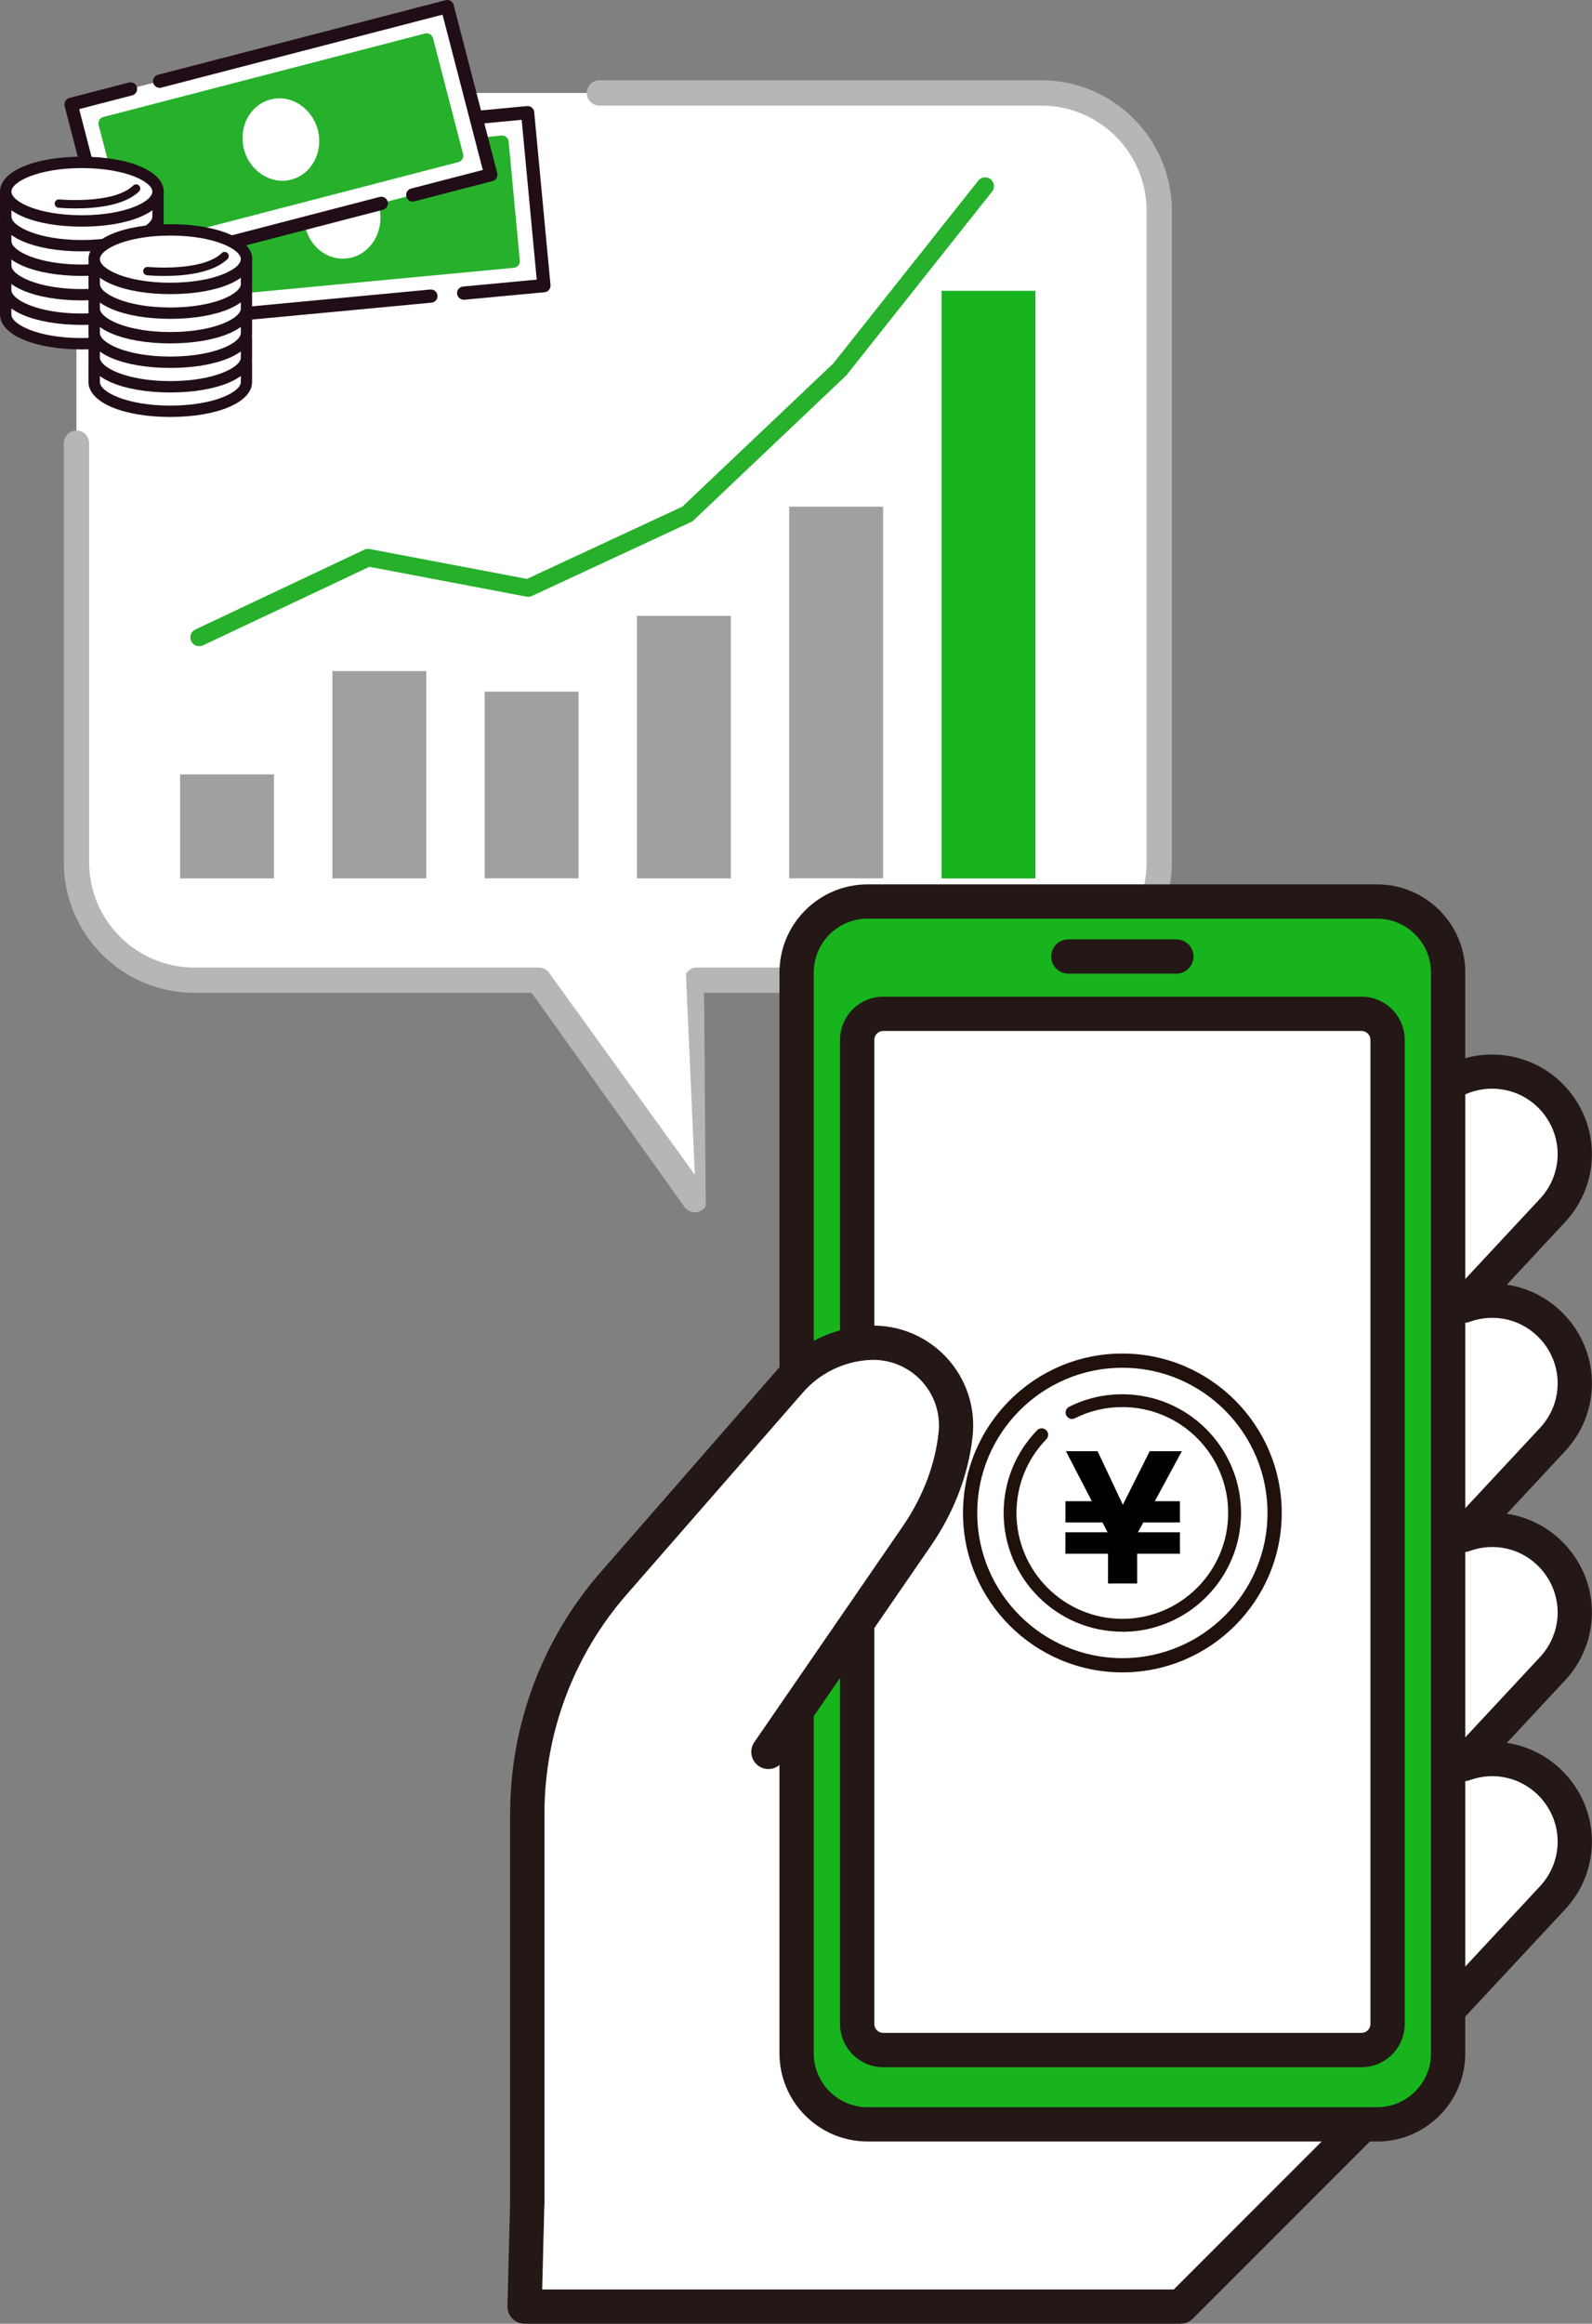
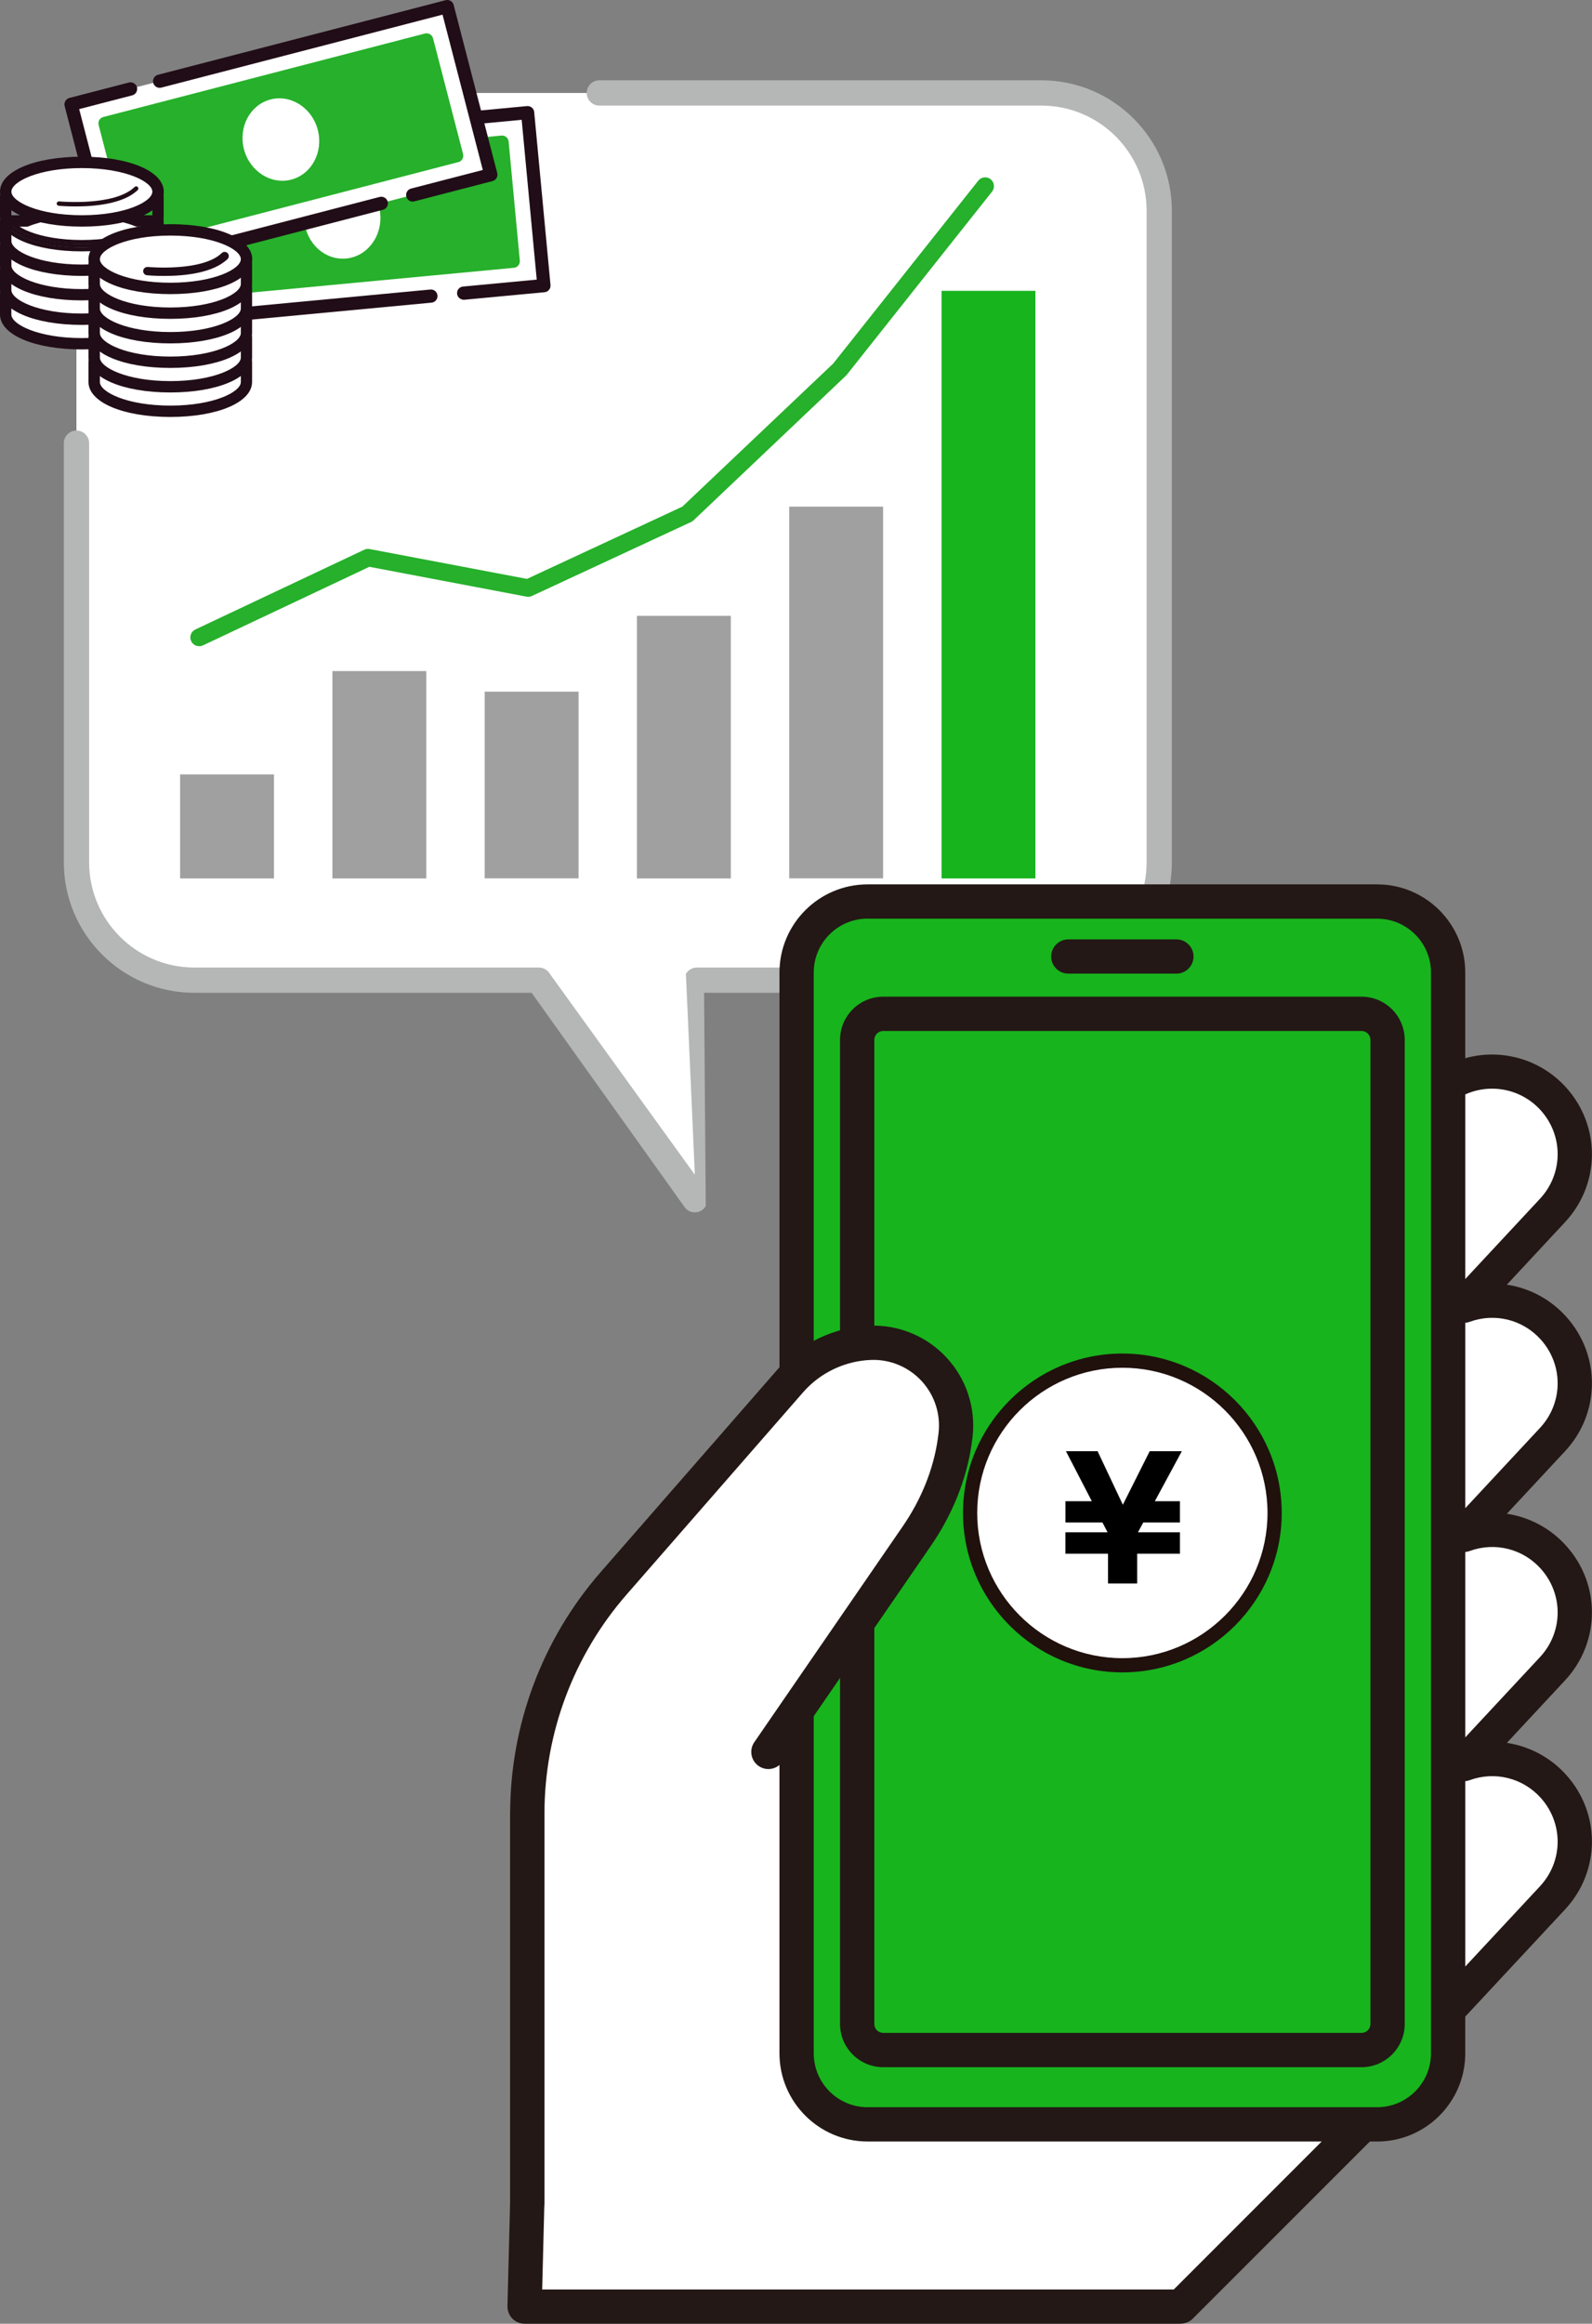
<svg xmlns="http://www.w3.org/2000/svg" id="_レイヤー_2" viewBox="0 0 395.29 576.74">
  <rect x="0" y="0" width="395.29" height="576.74" fill="#808080" stroke="none" />
  <defs>
    <style>.cls-1{fill:#fff;}.cls-2{fill:#9fa09f;}.cls-3{fill:#b5b6b6;}.cls-4{fill:#c9cac9;}.cls-5{fill:#210d17;}.cls-6{fill:#231815;}.cls-7{fill:#20110d;}.cls-8{fill:#17b41d;}.cls-9{fill:#26b02b;}</style>
  </defs>
  <g id="_レイヤー_2-2">
    <g>
      <g>
        <path class="cls-1" d="m258.55,23.07H48.24c-16.16,0-29.26,13.11-29.26,29.26v161.69c0,16.16,13.11,29.26,29.26,29.26h85.56l38.72,54.5.49-54.5h85.56c16.16,0,29.26-13.11,29.26-29.26V52.33c0-16.16-13.11-29.26-29.26-29.26h-.02Z" />
        <path class="cls-3" d="m172.52,300.91c-1.11,0-2.14-.6-2.71-1.56l-37.81-52.94H48.24c-17.86,0-32.39-14.53-32.39-32.39v-104.02c0-1.73,1.41-3.14,3.14-3.14s3.14,1.41,3.14,3.14v104.02c0,14.41,11.72,26.12,26.12,26.12h85.56c1.11,0,2.14.58,2.71,1.56l36.01,49.87-2.22-49.87c.57-.96,1.6-1.56,2.71-1.56h85.56c14.41,0,26.12-11.72,26.12-26.12V52.33c0-14.41-11.72-26.12-26.12-26.12h-109.76c-1.73,0-3.14-1.41-3.14-3.14s1.41-3.14,3.14-3.14h109.76c17.86,0,32.39,14.53,32.39,32.39v161.7c0,17.86-14.53,32.39-32.39,32.39h-83.76l.42,52.94c-.57.96-1.6,1.56-2.71,1.56h-.02Z" />
        <g>
          <rect class="cls-2" x="44.72" y="192.2" width="23.31" height="25.82" />
          <rect class="cls-2" x="82.54" y="166.56" width="23.31" height="51.46" />
          <rect class="cls-2" x="120.35" y="171.67" width="23.31" height="46.33" />
          <rect class="cls-2" x="158.15" y="152.85" width="23.31" height="65.17" />
          <rect class="cls-2" x="195.96" y="125.75" width="23.31" height="92.25" />
          <rect class="cls-8" x="233.78" y="72.18" width="23.31" height="145.84" />
        </g>
        <g>
          <g>
            <rect class="cls-1" x="36.71" y="32.35" width="96.54" height="43.12" transform="translate(-4.68 8.21) rotate(-5.38)" />
            <path class="cls-5" d="m38.66,81.53c-.29-.05-.57-.17-.79-.36-.34-.27-.55-.67-.58-1.11l-4.05-42.93c-.09-.91.58-1.7,1.48-1.78l15.2-1.42c.91-.09,1.7.58,1.78,1.48.09.91-.58,1.7-1.48,1.78l-13.55,1.27,3.74,39.66,66.43-6.26c.91-.09,1.7.58,1.78,1.48.09.91-.58,1.7-1.48,1.78l-68.06,6.4h-.41l-.02.03Z" />
            <path class="cls-5" d="m114.86,74.36c-.72-.12-1.3-.7-1.37-1.46-.09-.91.58-1.7,1.48-1.78l18.3-1.72-3.74-39.66-71.84,6.76c-.91.09-1.7-.58-1.78-1.48-.09-.91.58-1.7,1.48-1.78l73.47-6.91c.43-.03.86.09,1.2.38.34.27.55.67.58,1.11l4.05,42.93c.03.43-.09.86-.38,1.2-.27.34-.67.55-1.11.58l-19.93,1.87h-.41l.02-.05Z" />
            <g>
              <g>
                <rect class="cls-9" x="43.73" y="39.06" width="82.49" height="29.68" transform="translate(-4.68 8.2) rotate(-5.38)" />
                <path class="cls-8" d="m44.75,73.21l-2.9-30.76,83.31-7.84,2.9,30.76-83.31,7.84Zm-1.58-29.66l2.68,28.35,80.93-7.62-2.68-28.35-80.93,7.62h0Z" />
              </g>
              <path class="cls-9" d="m45.04,74.19c-.72-.12-1.3-.7-1.37-1.46l-2.78-29.56c-.03-.43.09-.86.38-1.2.27-.34.67-.55,1.11-.58l82.13-7.74c.91-.09,1.7.58,1.78,1.48l2.78,29.56c.03.43-.09.86-.38,1.2-.27.34-.67.55-1.11.58l-82.13,7.74h-.41v-.02Zm-.74-29.69l2.47,26.28,78.85-7.43-2.47-26.28-78.85,7.43Z" />
            </g>
            <path class="cls-1" d="m94.41,53.04c.53,5.66-3.26,10.64-8.47,11.12-5.21.5-9.86-3.69-10.39-9.35-.53-5.66,3.26-10.64,8.47-11.12,5.21-.5,9.86,3.69,10.39,9.35Z" />
          </g>
          <g>
            <rect class="cls-1" x="21.47" y="13.05" width="96.54" height="43.12" transform="translate(-6.46 18.63) rotate(-14.55)" />
            <path class="cls-5" d="m28.44,69.26c-.29,0-.58-.07-.82-.22-.38-.22-.65-.58-.75-.99l-10.82-41.73c-.22-.87.29-1.77,1.18-2.01l14.77-3.83c.87-.22,1.77.29,2.01,1.18.22.87-.29,1.77-1.18,2.01l-13.17,3.41,10,38.56,64.6-16.76c.87-.22,1.77.29,2.01,1.18.22.87-.29,1.77-1.18,2.01l-66.18,17.17c-.14.03-.27.05-.41.05l-.03-.03Z" />
            <path class="cls-5" d="m102.49,50.05c-.74,0-1.39-.5-1.6-1.24-.22-.87.29-1.77,1.18-2.01l17.81-4.61L109.88,3.64,40.05,21.75c-.87.22-1.77-.29-2.01-1.18-.22-.87.29-1.77,1.18-2.01L110.64.05c.43-.1.87-.05,1.25.17s.65.58.75.99l10.82,41.73c.1.43.05.87-.17,1.25s-.58.65-.99.75l-19.38,5.03c-.14.03-.27.05-.41.05l-.02.02Z" />
            <g>
              <g>
                <rect class="cls-9" x="28.5" y="19.77" width="82.49" height="29.68" transform="translate(-6.46 18.63) rotate(-14.55)" />
                <path class="cls-4" d="m33.12,60.09l-7.75-29.9L106.37,9.18l7.75,29.9-81,21.01h0Zm-6.3-29.04l7.15,27.57,78.68-20.41-7.15-27.57L26.83,31.05Z" />
              </g>
              <path class="cls-9" d="m33.55,61c-.74,0-1.39-.5-1.6-1.24l-7.46-28.73c-.1-.43-.05-.87.17-1.24.22-.38.58-.65.99-.75L105.51,8.32c.87-.22,1.77.29,2.01,1.18l7.46,28.73c.1.43.05.87-.17,1.25s-.58.65-.99.75l-79.85,20.72c-.14.03-.27.05-.41.05v-.02Zm-5.45-29.19l6.64,25.56,76.66-19.9-6.64-25.56S28.1,31.8,28.1,31.8Z" />
            </g>
            <path class="cls-1" d="m78.91,32.25c1.42,5.49-1.53,11.01-6.59,12.33-5.06,1.32-10.33-2.08-11.75-7.56-1.42-5.49,1.53-11.01,6.59-12.33,5.06-1.32,10.33,2.08,11.75,7.56Z" />
          </g>
          <g>
            <g>
              <g>
                <path class="cls-1" d="m34.12,73.09c-3.45-1.41-8.35-2.3-13.79-2.3s-10.33.87-13.79,2.3H1.41v4.97c0,4.01,8.47,7.26,18.9,7.26s18.9-3.24,18.9-7.26v-4.97h-5.13.03Z" />
                <path class="cls-5" d="m20.33,85.8c-10.88,0-19.4-3.4-19.4-7.75v-5.45h5.52c3.67-1.48,8.59-2.3,13.88-2.3s10.22.81,13.88,2.3h5.52v5.45c0,4.34-8.53,7.75-19.4,7.75ZM1.9,73.57v4.48c0,3.67,8.44,6.76,18.42,6.76s18.42-3.1,18.42-6.76v-4.48h-4.73l-.09-.03c-3.5-1.44-8.46-2.25-13.6-2.25s-10.09.82-13.6,2.25l-.09.03H1.9h0Z" />
              </g>
              <g>
                <path class="cls-5" d="m20.33,86.23c-11.3,0-19.83-3.52-19.83-8.18v-4.97c0-.51.41-.93.93-.93h4.94c3.71-1.48,8.66-2.3,13.96-2.3s10.26.81,13.96,2.3h4.94c.51,0,.93.41.93.93v4.97c0,4.67-8.53,8.18-19.83,8.18Zm-17.99-12.23v4.05c0,3,7.39,6.33,17.99,6.33s17.99-3.34,17.99-6.33v-4.05h-4.2c-.12,0-.24-.02-.34-.07-3.46-1.41-8.35-2.23-13.43-2.23s-9.98.81-13.43,2.23c-.1.05-.22.07-.34.07H2.33Z" />
                <path class="cls-5" d="m20.33,86.73c-11.78,0-20.33-3.65-20.33-8.68v-4.97c0-.77.63-1.41,1.41-1.41h4.85c3.76-1.48,8.73-2.3,14.07-2.3s10.31.81,14.05,2.3h4.85c.77,0,1.41.63,1.41,1.41v4.97c0,5.03-8.54,8.68-20.33,8.68h.02ZM1.42,72.66c-.24,0-.43.19-.43.43v4.97c0,4.31,8.49,7.68,19.33,7.68s19.33-3.38,19.33-7.68v-4.97c0-.24-.19-.43-.43-.43h-5.04l-.09-.03c-3.65-1.46-8.54-2.26-13.77-2.26s-10.14.81-13.77,2.26l-.09.03H1.42Zm18.9,12.23c-10.02,0-18.47-3.12-18.47-6.83v-4.53h4.7s.1,0,.15-.03c3.52-1.44,8.47-2.26,13.62-2.26s10.1.82,13.62,2.26c.05.02.1.03.15.03h4.7v4.53c0,3.71-8.46,6.83-18.47,6.83h0Zm-17.5-10.38v3.55c0,2.44,6.66,5.85,17.5,5.85s17.5-3.4,17.5-5.85v-3.55h-3.71c-.19,0-.36-.03-.53-.1-3.4-1.39-8.23-2.18-13.24-2.18s-9.85.79-13.24,2.18c-.17.07-.34.1-.53.1h-3.74Z" />
              </g>
            </g>
            <g>
              <g>
                <path class="cls-1" d="m34.12,67c-3.45-1.41-8.35-2.3-13.79-2.3s-10.33.87-13.79,2.3H1.41v4.97c0,4.01,8.47,7.26,18.9,7.26s18.9-3.24,18.9-7.26v-4.97h-5.13.03Z" />
                <path class="cls-5" d="m20.33,79.71c-10.88,0-19.4-3.4-19.4-7.75v-5.45h5.52c3.67-1.48,8.59-2.3,13.88-2.3s10.22.81,13.88,2.3h5.52v5.45c0,4.34-8.53,7.75-19.4,7.75ZM1.9,67.48v4.48c0,3.67,8.44,6.76,18.42,6.76s18.42-3.1,18.42-6.76v-4.48h-4.73l-.09-.03c-3.5-1.44-8.46-2.25-13.6-2.25s-10.09.82-13.6,2.25l-.09.03H1.9h0Z" />
              </g>
              <g>
                <path class="cls-5" d="m20.33,80.16c-11.3,0-19.83-3.52-19.83-8.18v-4.97c0-.51.41-.93.93-.93h4.94c3.71-1.48,8.66-2.3,13.96-2.3s10.26.81,13.96,2.3h4.94c.51,0,.93.41.93.93v4.97c0,4.67-8.53,8.18-19.83,8.18Zm-17.99-12.23v4.05c0,3,7.39,6.33,17.99,6.33s17.99-3.34,17.99-6.33v-4.05h-4.2c-.12,0-.24-.02-.34-.07-3.46-1.41-8.35-2.23-13.43-2.23s-9.98.81-13.43,2.23c-.1.05-.22.07-.34.07H2.33Z" />
                <path class="cls-5" d="m20.33,80.64c-11.78,0-20.33-3.65-20.33-8.68v-4.97c0-.77.63-1.41,1.41-1.41h4.85c3.76-1.48,8.73-2.3,14.07-2.3s10.31.81,14.05,2.3h4.85c.77,0,1.41.63,1.41,1.41v4.97c0,5.03-8.54,8.68-20.33,8.68h.02ZM1.42,66.57c-.24,0-.43.19-.43.43v4.97c0,4.31,8.49,7.68,19.33,7.68s19.33-3.38,19.33-7.68v-4.97c0-.24-.19-.43-.43-.43h-5.04l-.09-.03c-3.65-1.46-8.54-2.26-13.77-2.26s-10.14.81-13.77,2.26l-.09.03H1.42Zm18.9,12.23c-10.02,0-18.47-3.12-18.47-6.83v-4.53h4.7s.1,0,.15-.03c3.52-1.44,8.47-2.26,13.62-2.26s10.1.82,13.62,2.26c.05.02.1.03.15.03h4.7v4.53c0,3.71-8.46,6.83-18.47,6.83h0Zm-17.5-10.38v3.55c0,2.44,6.66,5.85,17.5,5.85s17.5-3.4,17.5-5.85v-3.55h-3.71c-.19,0-.36-.03-.53-.1-3.4-1.39-8.23-2.18-13.24-2.18s-9.85.79-13.24,2.18c-.17.07-.34.1-.53.1h-3.74Z" />
              </g>
            </g>
            <g>
              <g>
                <path class="cls-1" d="m34.12,60.91c-3.45-1.41-8.35-2.3-13.79-2.3s-10.33.87-13.79,2.3H1.41v4.97c0,4.01,8.47,7.26,18.9,7.26s18.9-3.24,18.9-7.26v-4.97h-5.13.03Z" />
                <path class="cls-5" d="m20.33,73.64c-10.88,0-19.4-3.4-19.4-7.75v-5.45h5.52c3.67-1.48,8.59-2.3,13.88-2.3s10.22.81,13.88,2.3h5.52v5.45c0,4.34-8.53,7.75-19.4,7.75ZM1.9,61.41v4.48c0,3.67,8.44,6.76,18.42,6.76s18.42-3.1,18.42-6.76v-4.48h-4.73l-.09-.03c-3.5-1.44-8.46-2.25-13.6-2.25s-10.09.82-13.6,2.25l-.09.03H1.9h0Z" />
              </g>
              <g>
                <path class="cls-5" d="m20.33,74.07c-11.3,0-19.83-3.52-19.83-8.18v-4.97c0-.51.41-.93.93-.93h4.94c3.71-1.48,8.66-2.3,13.96-2.3s10.26.81,13.96,2.3h4.94c.51,0,.93.41.93.93v4.97c0,4.67-8.53,8.18-19.83,8.18ZM2.33,61.84v4.05c0,3,7.39,6.33,17.99,6.33s17.99-3.34,17.99-6.33v-4.05h-4.2c-.12,0-.24-.02-.34-.07-3.46-1.41-8.35-2.23-13.43-2.23s-9.98.81-13.43,2.23c-.1.05-.22.07-.34.07H2.33Z" />
                <path class="cls-5" d="m20.33,74.56c-11.78,0-20.33-3.65-20.33-8.68v-4.97c0-.77.63-1.41,1.41-1.41h4.85c3.76-1.48,8.73-2.3,14.07-2.3s10.31.81,14.05,2.3h4.85c.77,0,1.41.63,1.41,1.41v4.97c0,5.03-8.54,8.68-20.33,8.68h.02ZM1.42,60.5c-.24,0-.43.19-.43.43v4.97c0,4.31,8.49,7.68,19.33,7.68s19.33-3.38,19.33-7.68v-4.97c0-.24-.19-.43-.43-.43h-5.04l-.09-.03c-3.65-1.46-8.54-2.26-13.77-2.26s-10.14.81-13.77,2.26l-.09.03H1.42Zm18.9,12.23c-10.02,0-18.47-3.12-18.47-6.83v-4.53h4.7s.1,0,.15-.03c3.52-1.44,8.47-2.26,13.62-2.26s10.1.82,13.62,2.26c.05.02.1.03.15.03h4.7v4.53c0,3.71-8.46,6.83-18.47,6.83h0ZM2.83,62.35v3.55c0,2.44,6.66,5.85,17.5,5.85s17.5-3.4,17.5-5.85v-3.55h-3.71c-.19,0-.36-.03-.53-.1-3.4-1.39-8.23-2.18-13.24-2.18s-9.85.79-13.24,2.18c-.17.07-.34.1-.53.1h-3.74Z" />
              </g>
            </g>
            <g>
              <g>
                <path class="cls-1" d="m34.12,54.84c-3.45-1.41-8.35-2.3-13.79-2.3s-10.33.87-13.79,2.3H1.41v4.97c0,4.01,8.47,7.26,18.9,7.26s18.9-3.24,18.9-7.26v-4.97h-5.13.03Z" />
                <path class="cls-5" d="m20.33,67.55c-10.88,0-19.4-3.4-19.4-7.75v-5.45h5.52c3.67-1.48,8.59-2.3,13.88-2.3s10.22.81,13.88,2.3h5.52v5.45c0,4.34-8.53,7.75-19.4,7.75ZM1.9,55.32v4.48c0,3.67,8.44,6.76,18.42,6.76s18.42-3.1,18.42-6.76v-4.48h-4.73l-.09-.03c-3.5-1.44-8.46-2.25-13.6-2.25s-10.09.82-13.6,2.25l-.09.03H1.9h0Z" />
              </g>
              <g>
                <path class="cls-5" d="m20.33,67.98c-11.3,0-19.83-3.52-19.83-8.18v-4.97c0-.51.41-.93.93-.93h4.94c3.71-1.48,8.66-2.3,13.96-2.3s10.26.81,13.96,2.3h4.94c.51,0,.93.41.93.93v4.97c0,4.67-8.53,8.18-19.83,8.18ZM2.33,55.75v4.05c0,3,7.39,6.33,17.99,6.33s17.99-3.34,17.99-6.33v-4.05h-4.2c-.12,0-.24-.02-.34-.07-3.46-1.41-8.35-2.23-13.43-2.23s-9.98.81-13.43,2.23c-.1.05-.22.07-.34.07H2.33Z" />
                <path class="cls-5" d="m20.33,68.48c-11.78,0-20.33-3.65-20.33-8.68v-4.97c0-.77.63-1.41,1.41-1.41h4.85c3.76-1.48,8.73-2.3,14.07-2.3s10.31.81,14.05,2.3h4.85c.77,0,1.41.63,1.41,1.41v4.97c0,5.03-8.54,8.68-20.33,8.68h.02ZM1.42,54.41c-.24,0-.43.19-.43.43v4.97c0,4.31,8.49,7.68,19.33,7.68s19.33-3.38,19.33-7.68v-4.97c0-.24-.19-.43-.43-.43h-5.04l-.09-.03c-3.65-1.46-8.54-2.26-13.77-2.26s-10.14.81-13.77,2.26l-.09.03H1.42Zm18.9,12.23c-10.02,0-18.47-3.12-18.47-6.83v-4.53h4.7s.1,0,.15-.03c3.52-1.44,8.47-2.26,13.62-2.26s10.1.82,13.62,2.26c.05.02.1.03.15.03h4.7v4.53c0,3.71-8.46,6.83-18.47,6.83h0ZM2.83,56.26v3.55c0,2.44,6.66,5.85,17.5,5.85s17.5-3.4,17.5-5.85v-3.55h-3.71c-.19,0-.36-.03-.53-.1-3.4-1.39-8.23-2.18-13.24-2.18s-9.85.79-13.24,2.18c-.17.07-.34.1-.53.1h-3.74Z" />
              </g>
            </g>
            <g>
              <g>
-                 <path class="cls-1" d="m34.12,48.75c-3.45-1.41-8.35-2.3-13.79-2.3s-10.33.87-13.79,2.3H1.41v4.97c0,4.01,8.47,7.26,18.9,7.26s18.9-3.24,18.9-7.26v-4.97h-5.13.03Z" />
                <path class="cls-5" d="m20.33,61.46c-10.88,0-19.4-3.4-19.4-7.75v-5.45h5.52c3.67-1.48,8.59-2.3,13.88-2.3s10.22.81,13.88,2.3h5.52v5.45c0,4.34-8.53,7.75-19.4,7.75ZM1.9,49.23v4.48c0,3.67,8.44,6.76,18.42,6.76s18.42-3.1,18.42-6.76v-4.48h-4.73l-.09-.03c-3.5-1.44-8.46-2.25-13.6-2.25s-10.09.82-13.6,2.25l-.09.03H1.9h0Z" />
              </g>
              <g>
-                 <path class="cls-5" d="m20.33,61.91c-11.3,0-19.83-3.52-19.83-8.18v-4.97c0-.51.41-.93.93-.93h4.94c3.71-1.48,8.66-2.3,13.96-2.3s10.26.81,13.96,2.3h4.94c.51,0,.93.41.93.93v4.97c0,4.67-8.53,8.18-19.83,8.18ZM2.33,49.68v4.05c0,3,7.39,6.33,17.99,6.33s17.99-3.34,17.99-6.33v-4.05h-4.2c-.12,0-.24-.02-.34-.07-3.46-1.41-8.35-2.23-13.43-2.23s-9.98.81-13.43,2.23c-.1.05-.22.07-.34.07H2.33Z" />
                <path class="cls-5" d="m20.33,62.39c-11.78,0-20.33-3.65-20.33-8.68v-4.97c0-.77.63-1.41,1.41-1.41h4.85c3.76-1.48,8.73-2.3,14.07-2.3s10.31.81,14.05,2.3h4.85c.77,0,1.41.63,1.41,1.41v4.97c0,5.03-8.54,8.68-20.33,8.68h.02ZM1.42,48.32c-.24,0-.43.19-.43.43v4.97c0,4.31,8.49,7.68,19.33,7.68s19.33-3.38,19.33-7.68v-4.97c0-.24-.19-.43-.43-.43h-5.04l-.09-.03c-3.65-1.46-8.54-2.26-13.77-2.26s-10.14.81-13.77,2.26l-.09.03s-5.04,0-5.04,0Zm18.9,12.23c-10.02,0-18.47-3.12-18.47-6.83v-4.53h4.7s.1,0,.15-.03c3.52-1.44,8.47-2.26,13.62-2.26s10.1.82,13.62,2.26c.05.02.1.03.15.03h4.7v4.53c0,3.71-8.46,6.83-18.47,6.83h0ZM2.83,50.17v3.55c0,2.44,6.66,5.85,17.5,5.85s17.5-3.4,17.5-5.85v-3.55h-3.71c-.19,0-.36-.03-.53-.1-3.4-1.39-8.23-2.18-13.24-2.18s-9.85.79-13.24,2.18c-.17.07-.34.1-.53.1h-3.74Z" />
              </g>
            </g>
            <g>
              <g>
                <ellipse class="cls-1" cx="20.33" cy="47.57" rx="18.9" ry="7.26" />
                <path class="cls-5" d="m20.33,55.32c-10.88,0-19.4-3.4-19.4-7.75s8.53-7.75,19.4-7.75,19.4,3.4,19.4,7.75-8.53,7.75-19.4,7.75Zm0-14.51c-9.98,0-18.42,3.1-18.42,6.76s8.44,6.76,18.42,6.76,18.42-3.1,18.42-6.76-8.44-6.76-18.42-6.76Z" />
              </g>
              <g>
                <path class="cls-5" d="m20.33,55.75c-11.3,0-19.83-3.52-19.83-8.18s8.53-8.18,19.83-8.18,19.83,3.52,19.83,8.18-8.53,8.18-19.83,8.18Zm0-14.51c-10.6,0-17.99,3.34-17.99,6.33s7.39,6.33,17.99,6.33,17.99-3.34,17.99-6.33-7.39-6.33-17.99-6.33Z" />
                <path class="cls-5" d="m20.33,56.25c-11.78,0-20.33-3.65-20.33-8.68s8.54-8.68,20.33-8.68,20.33,3.65,20.33,8.68-8.54,8.68-20.33,8.68Zm0-16.36c-10.84,0-19.33,3.38-19.33,7.68s8.49,7.68,19.33,7.68,19.33-3.38,19.33-7.68-8.49-7.68-19.33-7.68Zm0,14.51c-10.02,0-18.47-3.12-18.47-6.83s8.46-6.83,18.47-6.83,18.47,3.12,18.47,6.83-8.46,6.83-18.47,6.83Zm0-12.68c-10.84,0-17.5,3.4-17.5,5.85s6.66,5.85,17.5,5.85,17.5-3.4,17.5-5.85-6.66-5.85-17.5-5.85Z" />
              </g>
            </g>
            <g>
              <path class="cls-5" d="m18.78,51.24c-2.35,0-4.03-.15-4.22-.17-.29-.03-.51-.29-.48-.6.03-.29.31-.51.6-.48.14,0,13.74,1.27,18.75-3.59.22-.21.57-.21.77,0,.21.22.21.57,0,.77-3.57,3.45-10.77,4.07-15.4,4.07h-.02Z" />
-               <path class="cls-5" d="m18.78,51.73c-2.37,0-4.08-.15-4.27-.17-.57-.05-.98-.57-.93-1.13s.57-.98,1.13-.93c.14,0,13.5,1.25,18.37-3.45.21-.19.46-.31.74-.29.27,0,.53.12.72.31.19.21.29.46.29.74s-.12.53-.31.72c-3.59,3.46-10.53,4.2-15.75,4.2Zm-4.17-1.25s-.05.02-.05.05.02.05.05.05c.19.02,1.84.17,4.17.17,4.12,0,11.53-.51,15.06-3.93,0,0,.02-.05,0-.07h-.07c-5.18,5.01-19.01,3.74-19.14,3.72h-.02Z" />
            </g>
          </g>
          <g>
            <g>
              <g>
                <path class="cls-1" d="m56.09,89.85c-3.45-1.41-8.35-2.3-13.79-2.3s-10.33.87-13.79,2.3h-5.13v4.97c0,4.01,8.47,7.26,18.9,7.26s18.9-3.24,18.9-7.26v-4.97h-5.13.03Z" />
                <path class="cls-5" d="m42.3,102.56c-10.88,0-19.4-3.4-19.4-7.75v-5.45h5.52c3.67-1.48,8.59-2.3,13.88-2.3s10.22.81,13.88,2.3h5.52v5.45c0,4.34-8.53,7.75-19.4,7.75Zm-18.42-12.23v4.48c0,3.67,8.44,6.76,18.42,6.76s18.42-3.1,18.42-6.76v-4.48h-4.73l-.09-.03c-3.5-1.44-8.46-2.25-13.6-2.25s-10.09.82-13.6,2.25l-.09.03h-4.73Z" />
              </g>
              <g>
                <path class="cls-5" d="m42.3,102.99c-11.3,0-19.83-3.52-19.83-8.18v-4.97c0-.51.41-.93.93-.93h4.94c3.71-1.48,8.66-2.3,13.96-2.3s10.26.81,13.96,2.3h4.94c.51,0,.93.41.93.93v4.97c0,4.67-8.53,8.18-19.83,8.18Zm-17.99-12.23v4.05c0,3,7.39,6.33,17.99,6.33s17.99-3.34,17.99-6.33v-4.05h-4.2c-.12,0-.24-.02-.34-.07-3.46-1.41-8.35-2.23-13.43-2.23s-9.98.81-13.43,2.23c-.1.05-.22.07-.34.07h-4.24Z" />
                <path class="cls-5" d="m42.3,103.49c-11.78,0-20.33-3.65-20.33-8.68v-4.97c0-.77.63-1.41,1.41-1.41h4.85c3.76-1.48,8.73-2.3,14.05-2.3s10.31.81,14.05,2.3h4.85c.77,0,1.41.63,1.41,1.41v4.97c0,5.03-8.54,8.68-20.33,8.68h.03Zm-18.9-14.07c-.24,0-.43.19-.43.43v4.97c0,4.31,8.49,7.68,19.33,7.68s19.33-3.38,19.33-7.68v-4.97c0-.24-.19-.43-.43-.43h-5.04l-.09-.03c-3.65-1.46-8.54-2.26-13.77-2.26s-10.14.81-13.77,2.26l-.09.03h-5.04Zm18.9,12.23c-10.02,0-18.47-3.12-18.47-6.83v-4.53h4.7s.1,0,.15-.03c3.52-1.44,8.47-2.26,13.62-2.26s10.1.82,13.62,2.26c.05.02.1.03.15.03h4.7v4.53c0,3.71-8.46,6.83-18.47,6.83h0Zm-17.5-10.38v3.55c0,2.44,6.66,5.85,17.5,5.85s17.5-3.4,17.5-5.85v-3.55h-3.71c-.19,0-.36-.03-.53-.1-3.4-1.39-8.23-2.18-13.24-2.18s-9.85.79-13.24,2.18c-.17.07-.34.1-.53.1h-3.74Z" />
              </g>
            </g>
            <g>
              <g>
                <path class="cls-1" d="m56.09,83.76c-3.45-1.41-8.35-2.3-13.79-2.3s-10.33.87-13.79,2.3h-5.13v4.97c0,4.01,8.47,7.26,18.9,7.26s18.9-3.24,18.9-7.26v-4.97h-5.13.03Z" />
                <path class="cls-5" d="m42.3,96.49c-10.88,0-19.4-3.4-19.4-7.75v-5.45h5.52c3.67-1.48,8.59-2.3,13.88-2.3s10.22.81,13.88,2.3h5.52v5.45c0,4.34-8.53,7.75-19.4,7.75Zm-18.42-12.23v4.48c0,3.67,8.44,6.76,18.42,6.76s18.42-3.1,18.42-6.76v-4.48h-4.73l-.09-.03c-3.5-1.44-8.46-2.25-13.6-2.25s-10.09.82-13.6,2.25l-.09.03h-4.73Z" />
              </g>
              <g>
                <path class="cls-5" d="m42.3,96.92c-11.3,0-19.83-3.52-19.83-8.18v-4.97c0-.51.41-.93.93-.93h4.94c3.71-1.48,8.66-2.3,13.96-2.3s10.26.81,13.96,2.3h4.94c.51,0,.93.41.93.93v4.97c0,4.67-8.53,8.18-19.83,8.18Zm-17.99-12.23v4.05c0,3,7.39,6.33,17.99,6.33s17.99-3.34,17.99-6.33v-4.05h-4.2c-.12,0-.24-.02-.34-.07-3.46-1.41-8.35-2.23-13.43-2.23s-9.98.81-13.43,2.23c-.1.05-.22.07-.34.07h-4.24Z" />
                <path class="cls-5" d="m42.3,97.41c-11.78,0-20.33-3.65-20.33-8.68v-4.97c0-.77.63-1.41,1.41-1.41h4.85c3.76-1.48,8.73-2.3,14.05-2.3s10.31.81,14.05,2.3h4.85c.77,0,1.41.63,1.41,1.41v4.97c0,5.03-8.54,8.68-20.33,8.68h.03Zm-18.9-14.07c-.24,0-.43.19-.43.43v4.97c0,4.31,8.49,7.68,19.33,7.68s19.33-3.38,19.33-7.68v-4.97c0-.24-.19-.43-.43-.43h-5.04l-.09-.03c-3.65-1.46-8.54-2.26-13.77-2.26s-10.14.81-13.77,2.26l-.09.03h-5.04Zm18.9,12.23c-10.02,0-18.47-3.12-18.47-6.83v-4.53h4.7s.1,0,.15-.03c3.52-1.44,8.47-2.26,13.62-2.26s10.1.82,13.62,2.26c.05.02.1.03.15.03h4.7v4.53c0,3.71-8.46,6.83-18.47,6.83h0Zm-17.5-10.38v3.55c0,2.44,6.66,5.85,17.5,5.85s17.5-3.4,17.5-5.85v-3.55h-3.71c-.19,0-.36-.03-.53-.1-3.4-1.39-8.23-2.18-13.24-2.18s-9.85.79-13.24,2.18c-.17.07-.34.1-.53.1h-3.74Z" />
              </g>
            </g>
            <g>
              <g>
                <path class="cls-1" d="m56.09,77.69c-3.45-1.41-8.35-2.3-13.79-2.3s-10.33.87-13.79,2.3h-5.13v4.97c0,4.01,8.47,7.26,18.9,7.26s18.9-3.24,18.9-7.26v-4.97h-5.13.03Z" />
                <path class="cls-5" d="m42.3,90.4c-10.88,0-19.4-3.4-19.4-7.75v-5.45h5.52c3.67-1.48,8.59-2.3,13.88-2.3s10.22.81,13.88,2.3h5.52v5.45c0,4.34-8.53,7.75-19.4,7.75Zm-18.42-12.23v4.48c0,3.67,8.44,6.76,18.42,6.76s18.42-3.1,18.42-6.76v-4.48h-4.73l-.09-.03c-3.5-1.44-8.46-2.25-13.6-2.25s-10.09.82-13.6,2.25l-.09.03h-4.73Z" />
              </g>
              <g>
                <path class="cls-5" d="m42.3,90.83c-11.3,0-19.83-3.52-19.83-8.18v-4.97c0-.51.41-.93.93-.93h4.94c3.71-1.48,8.66-2.3,13.96-2.3s10.26.81,13.96,2.3h4.94c.51,0,.93.41.93.93v4.97c0,4.67-8.53,8.18-19.83,8.18Zm-17.99-12.23v4.05c0,3,7.39,6.33,17.99,6.33s17.99-3.34,17.99-6.33v-4.05h-4.2c-.12,0-.24-.02-.34-.07-3.46-1.41-8.35-2.23-13.43-2.23s-9.98.81-13.43,2.23c-.1.05-.22.07-.34.07h-4.24Z" />
                <path class="cls-5" d="m42.3,91.32c-11.78,0-20.33-3.65-20.33-8.68v-4.97c0-.77.63-1.41,1.41-1.41h4.85c3.76-1.48,8.73-2.3,14.05-2.3s10.31.81,14.05,2.3h4.85c.77,0,1.41.63,1.41,1.41v4.97c0,5.03-8.54,8.68-20.33,8.68h.03Zm-18.9-14.07c-.24,0-.43.19-.43.43v4.97c0,4.31,8.49,7.68,19.33,7.68s19.33-3.38,19.33-7.68v-4.97c0-.24-.19-.43-.43-.43h-5.04l-.09-.03c-3.65-1.46-8.54-2.26-13.77-2.26s-10.14.81-13.77,2.26l-.09.03h-5.04Zm18.9,12.23c-10.02,0-18.47-3.12-18.47-6.83v-4.53h4.7s.1,0,.15-.03c3.52-1.44,8.47-2.26,13.62-2.26s10.1.82,13.62,2.26c.05.02.1.03.15.03h4.7v4.53c0,3.71-8.46,6.83-18.47,6.83h0Zm-17.5-10.38v3.55c0,2.44,6.66,5.85,17.5,5.85s17.5-3.4,17.5-5.85v-3.55h-3.71c-.19,0-.36-.03-.53-.1-3.4-1.39-8.23-2.18-13.24-2.18s-9.85.79-13.24,2.18c-.17.07-.34.1-.53.1h-3.74Z" />
              </g>
            </g>
            <g>
              <g>
                <path class="cls-1" d="m56.09,71.6c-3.45-1.41-8.35-2.3-13.79-2.3s-10.33.87-13.79,2.3h-5.13v4.97c0,4.01,8.47,7.26,18.9,7.26s18.9-3.24,18.9-7.26v-4.97h-5.13.03Z" />
                <path class="cls-5" d="m42.3,84.31c-10.88,0-19.4-3.4-19.4-7.75v-5.45h5.52c3.67-1.48,8.59-2.3,13.88-2.3s10.22.81,13.88,2.3h5.52v5.45c0,4.34-8.53,7.75-19.4,7.75Zm-18.42-12.23v4.48c0,3.67,8.44,6.76,18.42,6.76s18.42-3.1,18.42-6.76v-4.48h-4.73l-.09-.03c-3.5-1.44-8.46-2.25-13.6-2.25s-10.09.82-13.6,2.25l-.09.03h-4.73Z" />
              </g>
              <g>
                <path class="cls-5" d="m42.3,84.74c-11.3,0-19.83-3.52-19.83-8.18v-4.97c0-.51.41-.93.93-.93h4.94c3.71-1.48,8.66-2.3,13.96-2.3s10.26.81,13.96,2.3h4.94c.51,0,.93.41.93.93v4.97c0,4.67-8.53,8.18-19.83,8.18Zm-17.99-12.23v4.05c0,3,7.39,6.33,17.99,6.33s17.99-3.34,17.99-6.33v-4.05h-4.2c-.12,0-.24-.02-.34-.07-3.46-1.41-8.35-2.23-13.43-2.23s-9.98.81-13.43,2.23c-.1.05-.22.07-.34.07h-4.24Z" />
                <path class="cls-5" d="m42.3,85.23c-11.78,0-20.33-3.65-20.33-8.68v-4.97c0-.77.63-1.41,1.41-1.41h4.85c3.76-1.48,8.73-2.3,14.05-2.3s10.31.81,14.05,2.3h4.85c.77,0,1.41.63,1.41,1.41v4.97c0,5.03-8.54,8.68-20.33,8.68h.03Zm-18.9-14.07c-.24,0-.43.19-.43.43v4.97c0,4.31,8.49,7.68,19.33,7.68s19.33-3.38,19.33-7.68v-4.97c0-.24-.19-.43-.43-.43h-5.04l-.09-.03c-3.65-1.46-8.54-2.26-13.77-2.26s-10.14.81-13.77,2.26l-.09.03h-5.04Zm18.9,12.23c-10.02,0-18.47-3.12-18.47-6.83v-4.53h4.7s.1,0,.15-.03c3.52-1.44,8.47-2.26,13.62-2.26s10.1.82,13.62,2.26c.05.02.1.03.15.03h4.7v4.53c0,3.71-8.46,6.83-18.47,6.83h0Zm-17.5-10.38v3.55c0,2.44,6.66,5.85,17.5,5.85s17.5-3.4,17.5-5.85v-3.55h-3.71c-.19,0-.36-.03-.53-.1-3.4-1.39-8.23-2.18-13.24-2.18s-9.85.79-13.24,2.18c-.17.07-.34.1-.53.1h-3.74Z" />
              </g>
            </g>
            <g>
              <g>
                <path class="cls-1" d="m56.09,65.51c-3.45-1.41-8.35-2.3-13.79-2.3s-10.33.87-13.79,2.3h-5.13v4.97c0,4.01,8.47,7.26,18.9,7.26s18.9-3.24,18.9-7.26v-4.97h-5.13.03Z" />
                <path class="cls-5" d="m42.3,78.24c-10.88,0-19.4-3.4-19.4-7.75v-5.45h5.52c3.67-1.48,8.59-2.3,13.88-2.3s10.22.81,13.88,2.3h5.52v5.45c0,4.34-8.53,7.75-19.4,7.75Zm-18.42-12.23v4.48c0,3.67,8.44,6.76,18.42,6.76s18.42-3.1,18.42-6.76v-4.48h-4.73l-.09-.03c-3.5-1.44-8.46-2.25-13.6-2.25s-10.09.82-13.6,2.25l-.09.03h-4.73Z" />
              </g>
              <g>
                <path class="cls-5" d="m42.3,78.66c-11.3,0-19.83-3.52-19.83-8.18v-4.97c0-.51.41-.93.93-.93h4.94c3.71-1.48,8.66-2.3,13.96-2.3s10.26.81,13.96,2.3h4.94c.51,0,.93.41.93.93v4.97c0,4.67-8.53,8.18-19.83,8.18Zm-17.99-12.23v4.05c0,3,7.39,6.33,17.99,6.33s17.99-3.34,17.99-6.33v-4.05h-4.2c-.12,0-.24-.02-.34-.07-3.46-1.41-8.35-2.23-13.43-2.23s-9.98.81-13.43,2.23c-.1.05-.22.07-.34.07h-4.24Z" />
                <path class="cls-5" d="m42.3,79.14c-11.78,0-20.33-3.65-20.33-8.68v-4.97c0-.77.63-1.41,1.41-1.41h4.85c3.76-1.48,8.73-2.3,14.05-2.3s10.31.81,14.05,2.3h4.85c.77,0,1.41.63,1.41,1.41v4.97c0,5.03-8.54,8.68-20.33,8.68h.03Zm-18.9-14.07c-.24,0-.43.19-.43.43v4.97c0,4.31,8.49,7.68,19.33,7.68s19.33-3.38,19.33-7.68v-4.97c0-.24-.19-.43-.43-.43h-5.04l-.09-.03c-3.65-1.46-8.54-2.26-13.77-2.26s-10.14.81-13.77,2.26l-.09.03h-5.04Zm18.9,12.23c-10.02,0-18.47-3.12-18.47-6.83v-4.53h4.7s.1,0,.15-.03c3.52-1.44,8.47-2.26,13.62-2.26s10.1.82,13.62,2.26c.05.02.1.03.15.03h4.7v4.53c0,3.71-8.46,6.83-18.47,6.83h0Zm-17.5-10.38v3.55c0,2.44,6.66,5.85,17.5,5.85s17.5-3.4,17.5-5.85v-3.55h-3.71c-.19,0-.36-.03-.53-.1-3.4-1.39-8.23-2.18-13.24-2.18s-9.85.79-13.24,2.18c-.17.07-.34.1-.53.1h-3.74Z" />
              </g>
            </g>
            <g>
              <g>
                <ellipse class="cls-1" cx="42.3" cy="64.34" rx="18.9" ry="7.26" />
                <path class="cls-5" d="m42.3,72.08c-10.88,0-19.4-3.4-19.4-7.75s8.53-7.75,19.4-7.75,19.4,3.4,19.4,7.75-8.53,7.75-19.4,7.75Zm0-14.51c-9.98,0-18.42,3.1-18.42,6.76s8.44,6.76,18.42,6.76,18.42-3.1,18.42-6.76-8.44-6.76-18.42-6.76Z" />
              </g>
              <g>
                <path class="cls-5" d="m42.3,72.52c-11.3,0-19.83-3.52-19.83-8.18s8.53-8.18,19.83-8.18,19.83,3.52,19.83,8.18-8.53,8.18-19.83,8.18Zm0-14.51c-10.6,0-17.99,3.34-17.99,6.33s7.39,6.33,17.99,6.33,17.99-3.34,17.99-6.33-7.39-6.33-17.99-6.33Z" />
                <path class="cls-5" d="m42.3,73c-11.78,0-20.33-3.65-20.33-8.68s8.54-8.68,20.33-8.68,20.33,3.65,20.33,8.68-8.54,8.68-20.33,8.68Zm0-16.36c-10.84,0-19.33,3.38-19.33,7.68s8.49,7.68,19.33,7.68,19.33-3.38,19.33-7.68-8.49-7.68-19.33-7.68Zm0,14.51c-10.02,0-18.47-3.12-18.47-6.83s8.46-6.83,18.47-6.83,18.47,3.12,18.47,6.83-8.46,6.83-18.47,6.83Zm0-12.68c-10.84,0-17.5,3.4-17.5,5.85s6.66,5.85,17.5,5.85,17.5-3.4,17.5-5.85-6.66-5.85-17.5-5.85Z" />
              </g>
            </g>
            <g>
              <path class="cls-5" d="m40.76,68.01c-2.35,0-4.03-.15-4.22-.17-.29-.03-.51-.29-.48-.6.03-.29.31-.51.6-.48.14,0,13.74,1.27,18.75-3.59.22-.21.57-.21.77,0,.21.22.21.57,0,.77-3.57,3.45-10.77,4.07-15.4,4.07h-.02Z" />
              <path class="cls-5" d="m40.76,68.49c-2.37,0-4.08-.15-4.27-.17-.57-.05-.98-.57-.93-1.13.05-.57.57-.98,1.13-.93.14,0,13.5,1.25,18.37-3.45.21-.19.46-.31.74-.29.27,0,.53.12.72.31.19.21.29.46.29.74s-.12.53-.31.72c-3.59,3.46-10.53,4.2-15.75,4.2h0Zm-4.17-1.25s-.05.02-.05.05.02.05.05.05c.19.02,1.84.17,4.17.17,4.12,0,11.53-.51,15.06-3.93,0,0,.02-.05,0-.07h-.07c-5.18,5.01-19.01,3.74-19.14,3.72h-.02Z" />
            </g>
          </g>
        </g>
        <path class="cls-9" d="m49.44,160.38c-.82,0-1.6-.46-1.97-1.25-.51-1.1-.05-2.38,1.05-2.9l41.92-19.79c.41-.19.89-.26,1.34-.17l39.06,7.41,38.58-17.93,37.46-35.52,36.02-45.39c.75-.94,2.13-1.1,3.07-.36.94.75,1.1,2.13.36,3.07l-36.11,45.51s-.14.15-.21.22l-37.82,35.88c-.17.15-.36.29-.58.39l-39.54,18.37c-.41.19-.87.26-1.32.17l-39.04-7.41-41.29,19.49c-.31.14-.62.21-.93.21h-.05Z" />
      </g>
      <g>
        <path class="cls-1" d="m385.73,329.64h0c-5.68-6.31-14.53-8.36-22.25-5.54l22.02-23.64c7.24-7.77,7.35-19.79.24-27.69h0c-6.6-7.33-17.49-8.93-25.91-3.79l-75.34,45.94c-10.3,6.28-62.65,12.77-55.45,22.45l-11.97,9.98c.42.56-.46,5.48,0,5.99l-6.98,5.99c-10.3,6.28-9.2,7.28-2,16.96l-17.96,15.96c.42.56-10.44,8.47-9.98,8.98l-2,11.97-47.22,36.94v96.41l-.67,25.94h162.95l54.54-54.54-2.31-3.88,40.06-43.01c7.24-7.77,7.35-19.79.24-27.69h0c-5.68-6.31-14.53-8.36-22.25-5.54l22.02-23.64c7.24-7.77,7.35-19.79.24-27.69h0c-5.68-6.31-14.53-8.36-22.25-5.54l22.02-23.64c7.24-7.77,7.35-19.79.24-27.69Z" />
        <path class="cls-6" d="m293.2,576.74h-162.95c-1.15,0-2.24-.46-3.04-1.28s-1.23-1.93-1.21-3.08l.66-25.88v-96.36c0-1.31.6-2.54,1.63-3.35l45.92-35.92,1.66-9.96s0-.03,0-.05c.17-2.23,1.26-3.11,6.5-7.36,1.33-1.08,3.26-2.64,4.06-3.39.22-.38.51-.73.85-1.04l15.05-13.38c-2.98-4.11-4.62-7-3.96-10.44.76-3.9,4.27-6.37,9.17-9.38l5.13-4.4c.03-.48.07-.99.11-1.53.04-.47.1-1.19.11-1.61-.36-1.52.14-3.18,1.42-4.25l9.77-8.14c-.05-.9.08-1.8.4-2.69,2.28-6.37,13.24-9.74,35.98-15.39,9.14-2.27,18.6-4.62,21.78-6.57l75.34-45.94c10.17-6.2,23.32-4.28,31.29,4.57,8.64,9.6,8.52,23.98-.29,33.43l-14.43,15.5c5.55.83,10.77,3.55,14.72,7.93,8.65,9.6,8.52,23.98-.29,33.43l-14.43,15.5c5.55.83,10.77,3.55,14.72,7.94,8.65,9.6,8.52,23.98-.29,33.43l-14.43,15.5c5.55.83,10.77,3.55,14.72,7.93,8.65,9.6,8.52,23.98-.29,33.43l-37.89,40.67.68,1.14c.99,1.67.73,3.8-.65,5.18l-54.54,54.54c-.8.8-1.88,1.25-3.01,1.25Zm-158.58-8.5h156.82l50.95-50.95-.62-1.04c-.97-1.62-.74-3.69.54-5.07l40.06-43.01c5.78-6.21,5.86-15.64.19-21.95-4.45-4.95-11.38-6.67-17.64-4.39-1.85.68-3.92,0-5-1.65-1.09-1.64-.91-3.81.43-5.25l22.02-23.64c5.78-6.21,5.86-15.64.19-21.95-4.45-4.95-11.37-6.67-17.64-4.39-1.85.68-3.92,0-5-1.65-1.09-1.64-.91-3.81.43-5.25l22.02-23.64c5.78-6.21,5.86-15.64.19-21.95h0c-4.46-4.95-11.38-6.67-17.64-4.39-1.85.67-3.92,0-5-1.65-1.09-1.64-.91-3.81.43-5.25l22.02-23.64c5.78-6.21,5.86-15.64.19-21.95-5.23-5.81-13.87-7.07-20.54-3l-75.35,45.94c-4.29,2.62-13.5,4.91-24.15,7.56-9.22,2.29-25.92,6.45-29.59,9.61.71,1.69.27,3.7-1.2,4.92l-10.36,8.64c-.03.42-.06.87-.1,1.35-.04.48-.1,1.21-.11,1.65.11.43.15.88.13,1.32-.07,1.15-.6,2.22-1.48,2.97l-6.98,5.99c-.17.15-.36.28-.55.4-3.08,1.88-4.92,3.19-5.48,3.9.38,1.11,2.39,3.81,4.18,6.21l.5.67c1.32,1.77,1.06,4.25-.59,5.72l-17.53,15.58c-.65.88-1.44,1.57-1.93,1.99-1.02.88-2.38,1.99-3.7,3.06-1.13.92-2.7,2.19-3.6,2.98l-1.8,10.82c-.17,1.05-.74,1.99-1.57,2.65l-45.59,35.66v94.34s0,.07,0,.11l-.55,21.58Zm48.68-169.85c.25.27.45.57.62.89-.16-.31-.36-.61-.62-.89Zm2.65-5.27c.11.56.35,1.13.75,1.67-.38-.51-.62-1.08-.75-1.67Zm34.28-42.6s0,0,0,0c0,0,0,0,0,0Zm-.01-.01s0,0,0,0c0,0,0,0,0,0Zm-.01-.01s0,0,0,0c0,0,0,0,0,0Zm0-.01s0,0,0,0c0,0,0,0,0,0Zm-6.56-.59s0,0,0,0c0,0,0,0,0,0Zm0,0s0,0,0,0c0,0,0,0,0,0Z" />
      </g>
      <g>
        <g>
          <rect class="cls-8" x="197.8" y="223.75" width="161.77" height="303.51" rx="17.62" ry="17.62" />
          <path class="cls-6" d="m341.94,531.51h-126.52c-12.06,0-21.88-9.81-21.88-21.88V241.38c0-12.06,9.81-21.88,21.88-21.88h126.52c12.06,0,21.88,9.81,21.88,21.88v268.26c0,12.06-9.81,21.88-21.88,21.88Zm-126.52-303.51c-7.37,0-13.37,6-13.37,13.37v268.26c0,7.37,6,13.37,13.37,13.37h126.52c7.37,0,13.37-6,13.37-13.37V241.38c0-7.37-6-13.37-13.37-13.37h-126.52Z" />
        </g>
        <g>
-           <rect class="cls-1" x="212.83" y="251.63" width="131.7" height="257.19" rx="6.47" ry="6.47" />
          <path class="cls-6" d="m338.06,513.07h-118.75c-5.92,0-10.73-4.81-10.73-10.73v-244.24c0-5.92,4.81-10.73,10.73-10.73h118.75c5.92,0,10.73,4.81,10.73,10.73v244.24c0,5.92-4.81,10.73-10.73,10.73Zm-118.75-257.19c-1.23,0-2.22,1-2.22,2.22v244.24c0,1.23,1,2.22,2.22,2.22h118.75c1.23,0,2.22-1,2.22-2.22v-244.24c0-1.23-1-2.22-2.22-2.22h-118.75Z" />
        </g>
        <path class="cls-6" d="m292.1,241.65h-26.84c-2.35,0-4.25-1.9-4.25-4.25s1.9-4.25,4.25-4.25h26.84c2.35,0,4.25,1.9,4.25,4.25s-1.9,4.25-4.25,4.25Z" />
      </g>
      <path class="cls-1" d="m130.92,546.55v-96.41c0-21.03,7.62-41.34,21.45-57.18l43.81-50.18c5.04-5.78,12.25-9.21,19.91-9.5h0c12.57-.47,22.61,10.38,21.17,22.88h0c-.07.6-.15,1.19-.23,1.78-1.23,8.37-4.56,16.29-9.36,23.26l-36.88,53.61-59.86,111.73Z" />
      <path class="cls-6" d="m130.92,550.8c-2.35,0-4.25-1.9-4.25-4.25v-96.41c0-22.06,7.99-43.36,22.5-59.98l43.81-50.18c5.79-6.63,14.16-10.62,22.95-10.95,7.23-.28,14.2,2.63,19.12,7.94,4.92,5.31,7.26,12.49,6.43,19.68-.07.64-.16,1.28-.25,1.92-1.28,8.69-4.76,17.35-10.06,25.05l-36.88,53.61c-1.33,1.93-3.98,2.42-5.91,1.09-1.93-1.33-2.42-3.98-1.09-5.91l36.88-53.61c4.57-6.64,7.56-14.06,8.65-21.47.08-.55.15-1.1.22-1.65.55-4.73-.99-9.44-4.22-12.93-3.23-3.49-7.82-5.4-12.56-5.22-6.46.24-12.61,3.17-16.86,8.04l-43.81,50.18c-13.15,15.07-20.4,34.38-20.4,54.38v96.41c0,2.35-1.9,4.25-4.25,4.25Z" />
      <g>
        <g>
          <path class="cls-1" d="m316.49,375.51c0,20.88-16.93,37.81-37.81,37.81s-37.81-16.93-37.81-37.81,16.93-37.81,37.81-37.81,37.81,16.93,37.81,37.81Z" />
          <path class="cls-7" d="m278.68,415.08c-21.82,0-39.57-17.75-39.57-39.57s17.75-39.57,39.57-39.57,39.57,17.75,39.57,39.57-17.75,39.57-39.57,39.57Zm0-75.61c-19.87,0-36.04,16.17-36.04,36.04s16.17,36.04,36.04,36.04,36.04-16.17,36.04-36.04-16.17-36.04-36.04-36.04Z" />
        </g>
-         <path class="cls-7" d="m278.68,404.98c-16.25,0-29.48-13.22-29.48-29.48,0-7.7,2.95-14.98,8.31-20.51.61-.63,1.62-.65,2.26-.03.63.61.65,1.62.03,2.26-4.78,4.93-7.41,11.42-7.41,18.29,0,14.49,11.79,26.28,26.28,26.28s26.28-11.79,26.28-26.28-11.79-26.28-26.28-26.28c-4.14,0-8.1.93-11.77,2.78-.79.4-1.75.08-2.14-.71-.4-.79-.08-1.75.71-2.14,4.12-2.07,8.56-3.11,13.2-3.11,16.25,0,29.48,13.22,29.48,29.48s-13.22,29.48-29.48,29.48Z" />
        <path d="m264.55,380.31h10.46l-1.28-2.44h-9.18v-5.27h6.55l-6.43-12.42h7.86l6.27,13.29,6.67-13.29h7.98l-6.71,12.42h6.23v5.27h-9.1l-1.32,2.44h10.42v5.31h-10.62v7.39h-7.23v-7.39h-10.58v-5.31Z" />
      </g>
    </g>
  </g>
</svg>